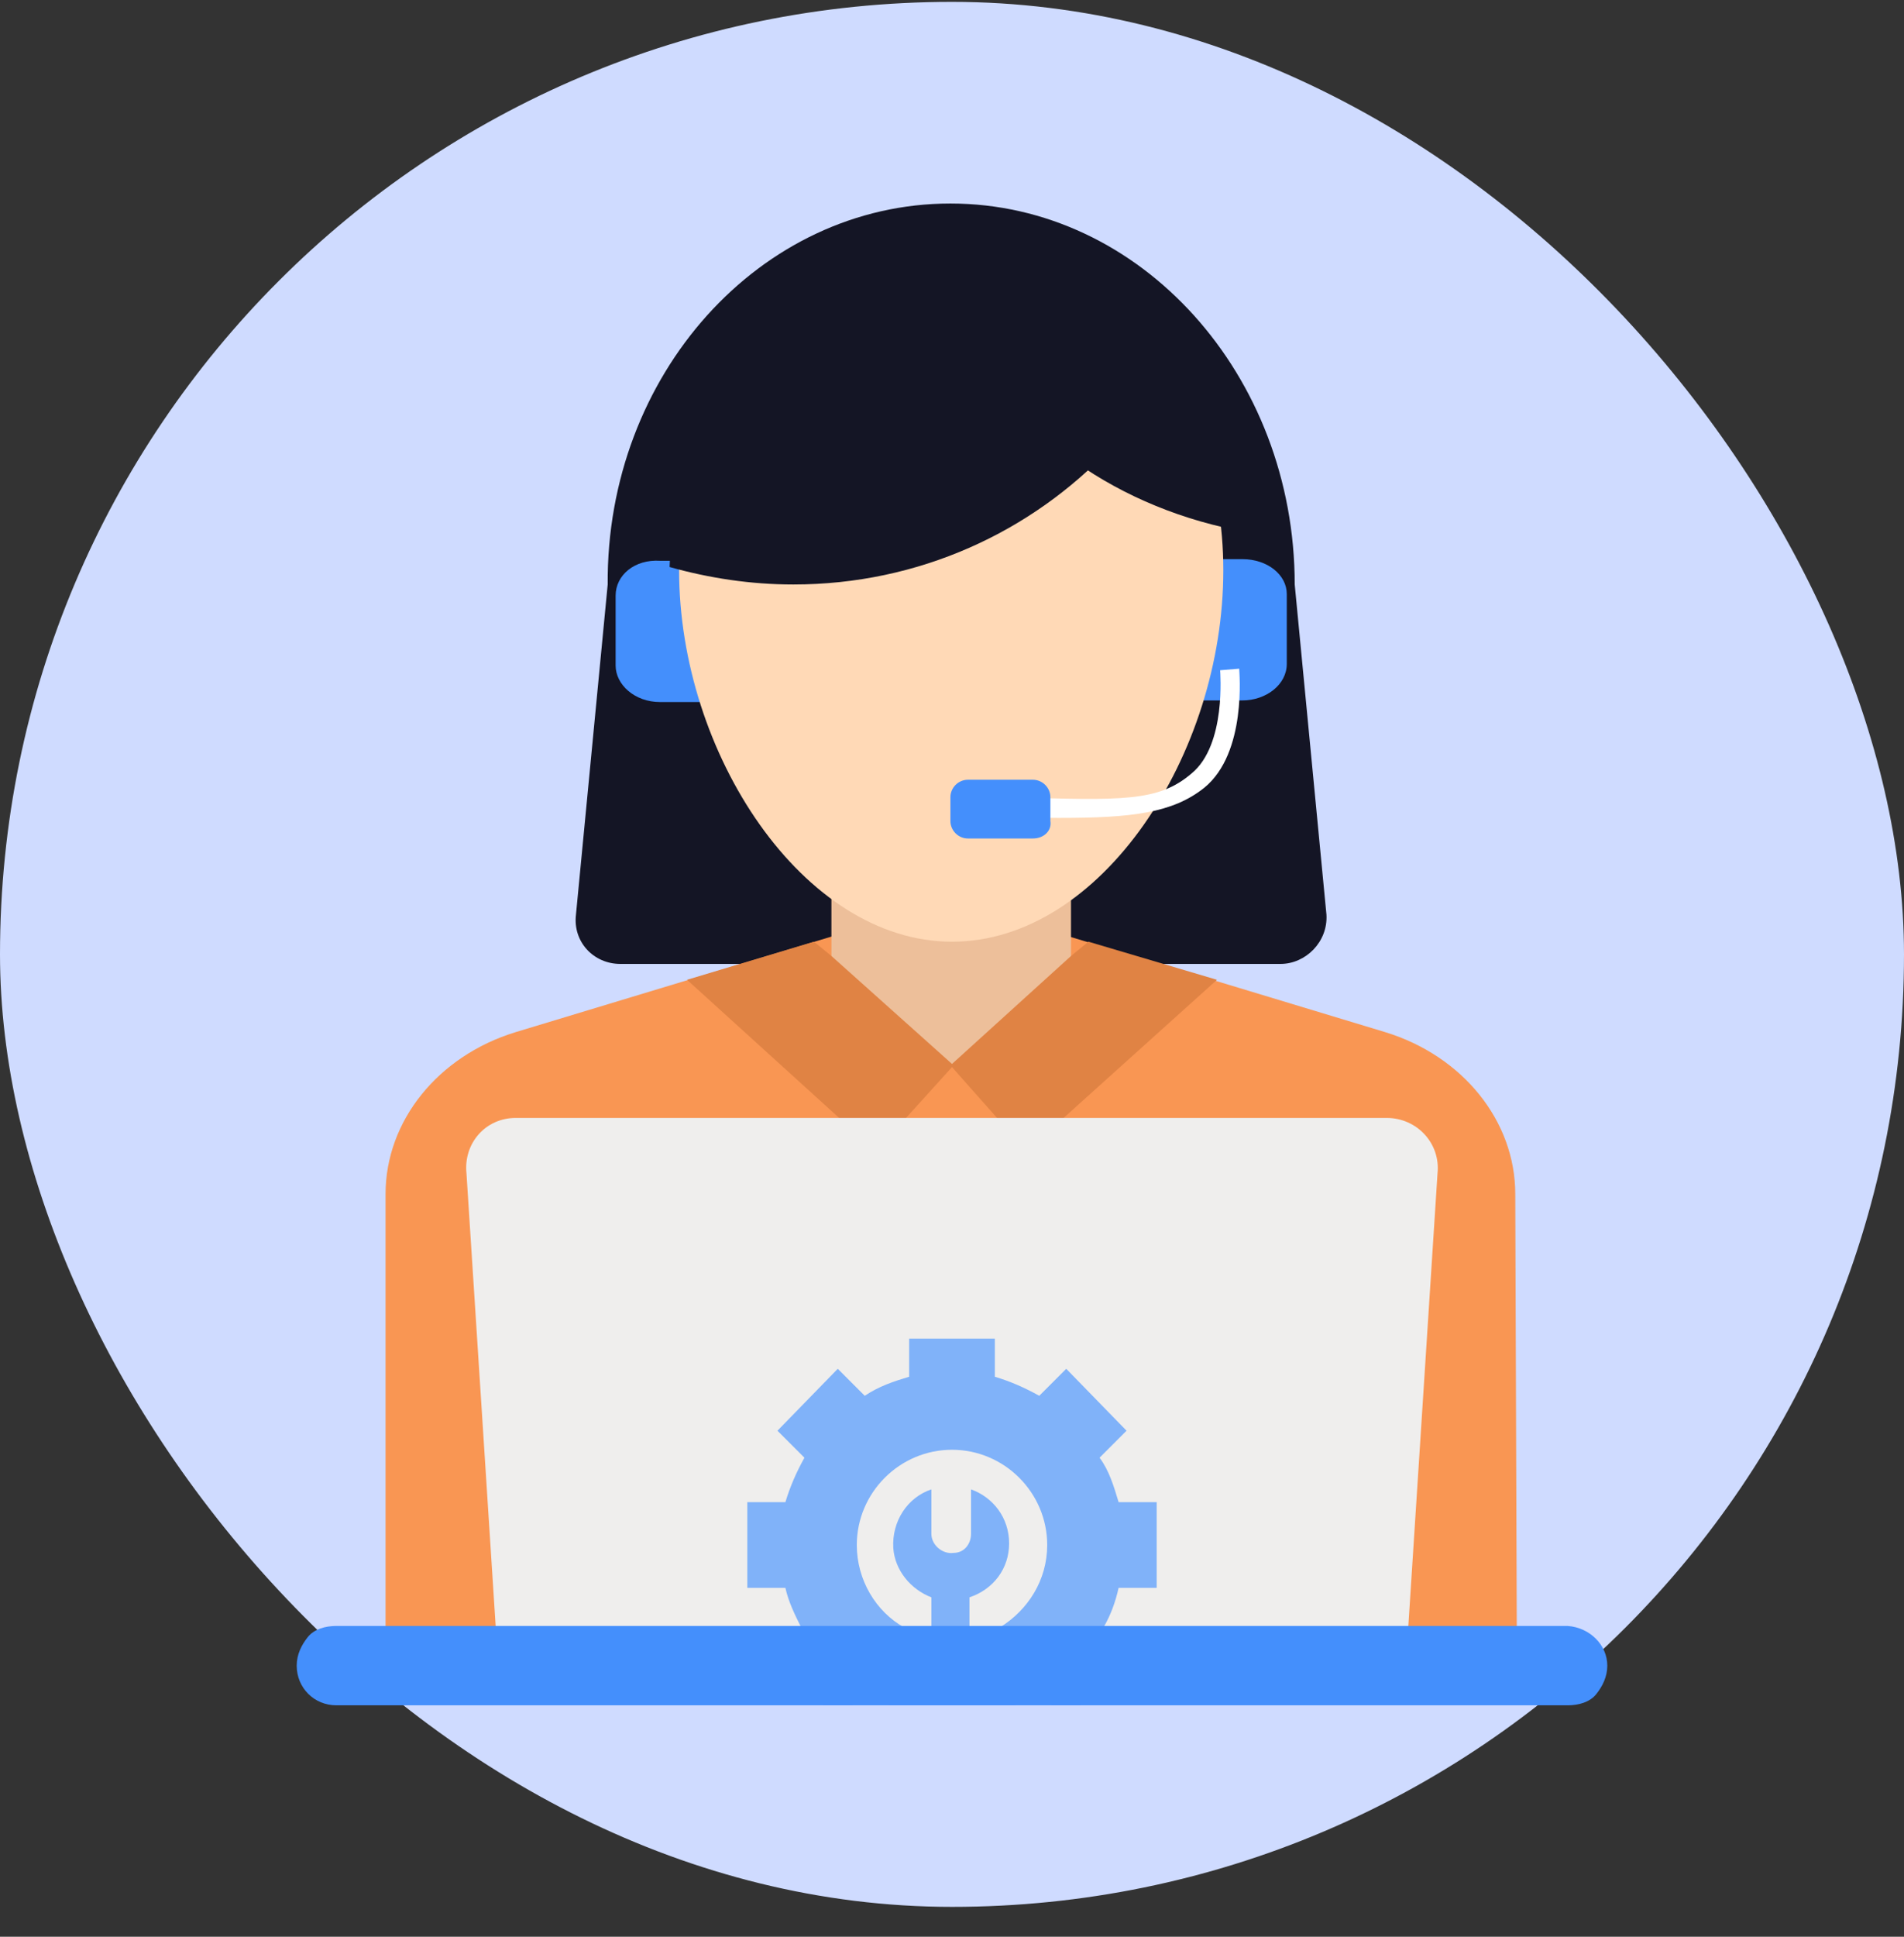
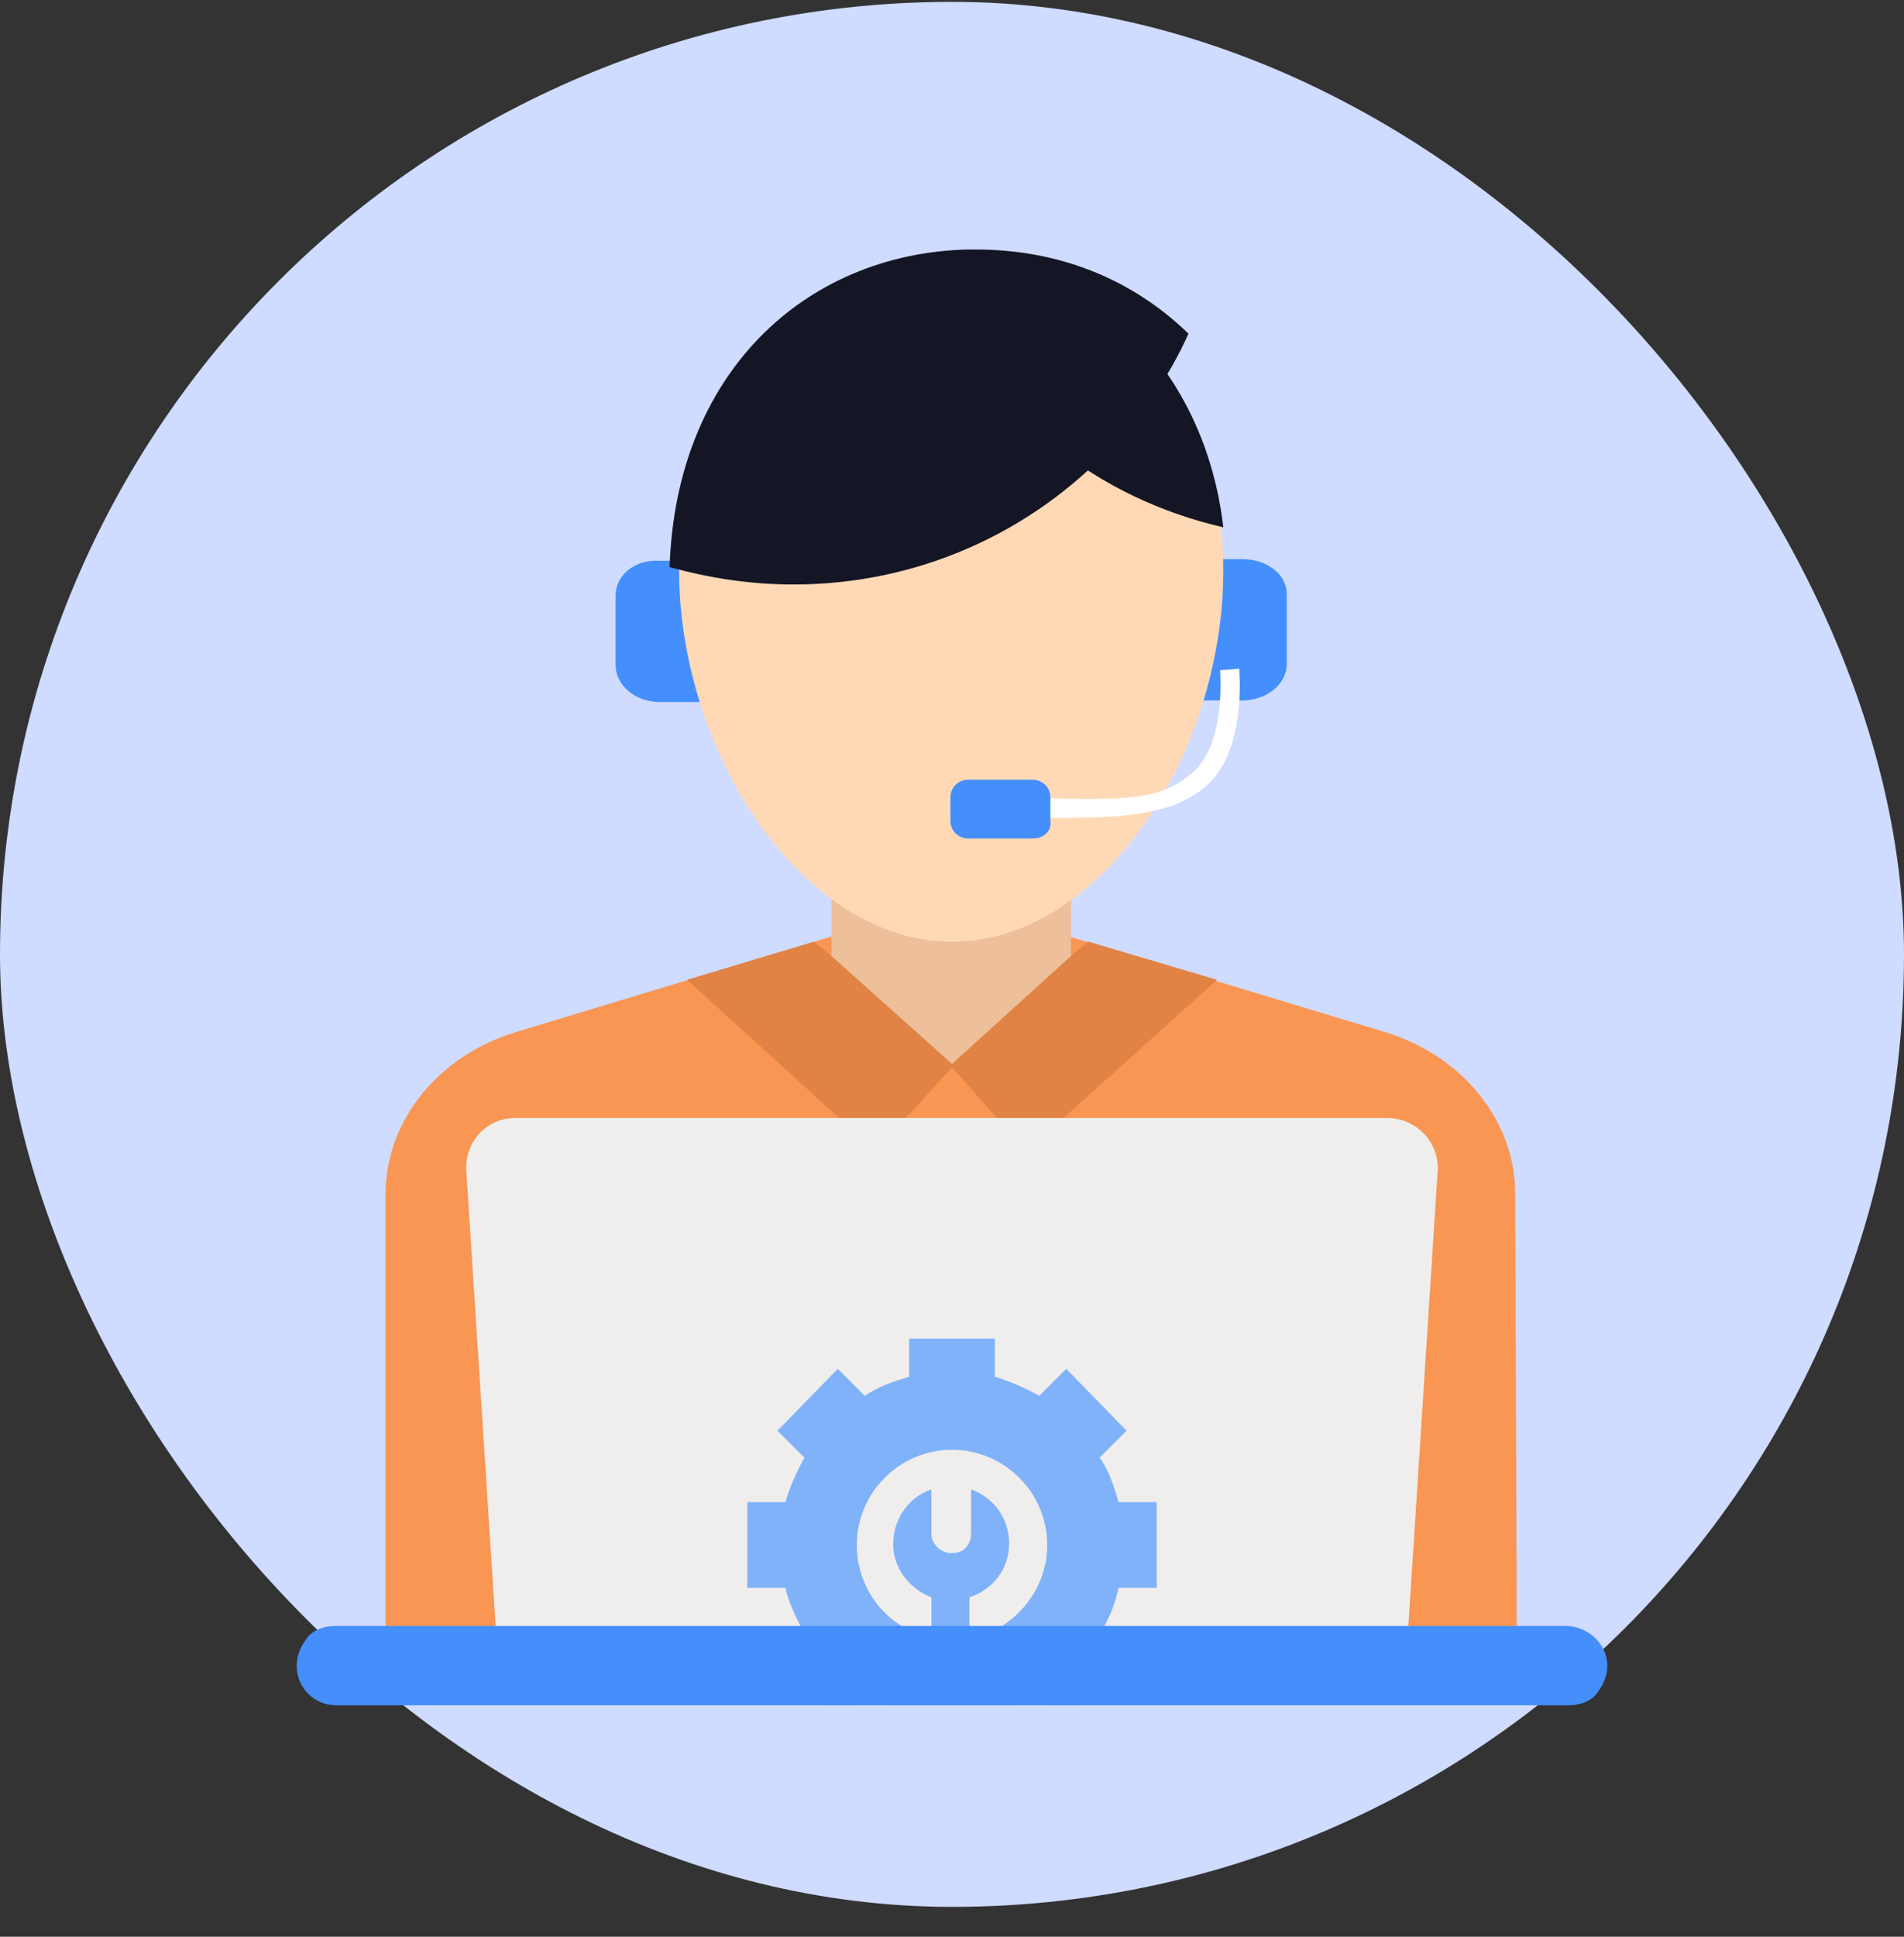
<svg xmlns="http://www.w3.org/2000/svg" width="60" height="61" viewBox="0 0 60 61" fill="none">
  <rect x="0" y="0" width="60" height="61" fill="#333333" stroke="none" />
  <rect y="0.059" width="60" height="60" rx="30" fill="#CFDBFF" />
-   <path d="M40.35 30.36H19.55C18.7 30.36 18.05 29.66 18.15 28.81L19.15 18.41C19.1 11.81 23.95 6.41 29.95 6.41C35.95 6.41 40.8 11.81 40.8 18.41L41.8 28.81C41.85 29.66 41.15 30.36 40.35 30.36Z" fill="#141525" />
  <path d="M39.15 17.611H37.8V22.061H39.15C39.9 22.061 40.55 21.561 40.55 20.911V18.711C40.55 18.111 39.95 17.611 39.15 17.611Z" fill="#448FFC" />
  <path d="M19.4 18.762V20.962C19.4 21.562 20 22.112 20.8 22.112H22.15V17.662H20.8C20 17.612 19.4 18.112 19.4 18.762Z" fill="#448FFC" />
  <path d="M47.8 51.958H12.15V37.608C12.15 35.308 13.8 33.258 16.25 32.508L26.5 29.408C28.8 28.708 31.2 28.708 33.4 29.408L43.65 32.508C46.1 33.258 47.75 35.308 47.75 37.608L47.8 51.958Z" fill="#F99653" />
  <path d="M38.301 39.609H32.351V40.909H38.301V39.609Z" fill="#FFD551" />
  <path d="M33.75 23.109H26.2V33.609H33.75V23.109Z" fill="#EDBF9A" />
  <path d="M38.55 17.96C38.55 23.76 34.7 29.66 30 29.66C25.3 29.66 21.4 23.71 21.4 17.96C21.4 12.21 25.25 8.66 30 8.66C34.75 8.66 38.55 12.16 38.55 17.96Z" fill="#FFD9B6" />
  <path d="M20.35 41.56H20.1C19.85 41.56 19.6 41.761 19.6 42.06V51.91H20.9V42.111C20.85 41.81 20.6 41.56 20.35 41.56Z" fill="#E08344" />
  <path d="M39.9 41.56H39.65C39.4 41.56 39.15 41.761 39.15 42.06V51.91H40.45V42.111C40.4 41.81 40.2 41.56 39.9 41.56Z" fill="#E08344" />
  <path d="M33.75 30.11L30 33.51L26.2 30.11L25.65 29.66L21.65 30.86L27.6 36.26L30 33.61L32.35 36.26L38.35 30.86L34.3 29.66L33.75 30.11Z" fill="#E08344" />
  <path d="M33.4 25.761C32.8 25.761 32.65 25.761 31.9 25.71H31.15V25.11H31.9C35.35 25.21 36.5 25.261 37.55 24.36C38.65 23.46 38.45 21.16 38.45 21.11L39.05 21.061C39.05 21.16 39.3 23.71 37.95 24.811C36.95 25.61 35.65 25.761 33.4 25.761Z" fill="white" />
  <path d="M32.55 26.409H30.5C30.2 26.409 29.95 26.159 29.95 25.859V25.109C29.95 24.809 30.2 24.559 30.5 24.559H32.55C32.85 24.559 33.1 24.809 33.1 25.109V25.859C33.15 26.159 32.9 26.409 32.55 26.409Z" fill="#448FFC" />
  <path d="M16.25 35.211H43.7C44.65 35.211 45.4 36.011 45.3 36.961L44.3 52.461H15.7L14.7 36.961C14.6 36.011 15.3 35.211 16.25 35.211Z" fill="#EFEEED" />
  <path d="M31.8 48.61C31.8 47.81 31.3 47.16 30.6 46.91V48.31C30.6 48.61 30.4 48.91 30.05 48.91C29.7 48.96 29.35 48.66 29.35 48.31V46.91C28.6 47.16 28.1 47.91 28.15 48.76C28.2 49.46 28.7 50.06 29.35 50.31V52.16H30.55V50.31C31.3 50.06 31.8 49.41 31.8 48.61Z" fill="#80B2F9" />
  <path d="M35.25 50.012H36.45V47.312H35.25C35.1 46.812 34.95 46.312 34.65 45.912L35.5 45.062L33.6 43.112L32.75 43.962C32.3 43.712 31.85 43.512 31.35 43.362V42.162H28.65V43.362C28.15 43.512 27.7 43.662 27.25 43.962L26.4 43.112L24.5 45.062L25.35 45.912C25.1 46.362 24.9 46.812 24.75 47.312H23.55V50.012H24.75C24.85 50.462 25.05 50.862 25.25 51.262C25.25 51.312 25.3 51.362 25.35 51.412L24.5 52.262L25.95 53.712H26.85L27.25 53.312C27.5 53.462 27.8 53.612 28.05 53.712H31.95C32.25 53.612 32.5 53.462 32.75 53.312L33.15 53.712H34.05L35.55 52.262L34.7 51.412C34.75 51.362 34.75 51.312 34.8 51.212C35 50.862 35.15 50.462 35.25 50.012ZM30.6 51.612C30.4 51.662 30.2 51.662 30 51.662C29.8 51.662 29.6 51.662 29.4 51.612C29.1 51.562 28.8 51.412 28.5 51.262C27.6 50.762 27 49.762 27 48.662C27 47.012 28.35 45.662 30 45.662C31.65 45.662 33 47.012 33 48.662C33 49.762 32.4 50.712 31.5 51.262C31.25 51.412 30.9 51.512 30.6 51.612Z" fill="#80B2F9" />
  <path d="M50.65 52.461C50.65 52.811 50.5 53.111 50.3 53.361C50.1 53.611 49.75 53.711 49.4 53.711H10.6C9.9 53.711 9.35 53.161 9.35 52.461C9.35 52.111 9.5 51.811 9.7 51.561C9.9 51.311 10.25 51.211 10.6 51.211H49.4C50.1 51.261 50.65 51.811 50.65 52.461Z" fill="#448FFC" />
  <path d="M37.451 10.509C36.851 11.859 36.001 13.059 35.001 14.109C32.501 16.759 28.951 18.409 25.001 18.409C23.651 18.409 22.351 18.209 21.101 17.859C21.301 11.759 25.351 8.009 30.451 7.859C30.551 7.859 30.651 7.859 30.751 7.859C33.401 7.859 35.701 8.809 37.451 10.509Z" fill="#141525" />
  <path d="M38.55 16.608C36.6 16.158 34.8 15.308 33.3 14.108C34.3 13.058 35.15 11.858 35.75 10.508C37.2 12.008 38.25 14.058 38.55 16.608Z" fill="#141525" />
</svg>